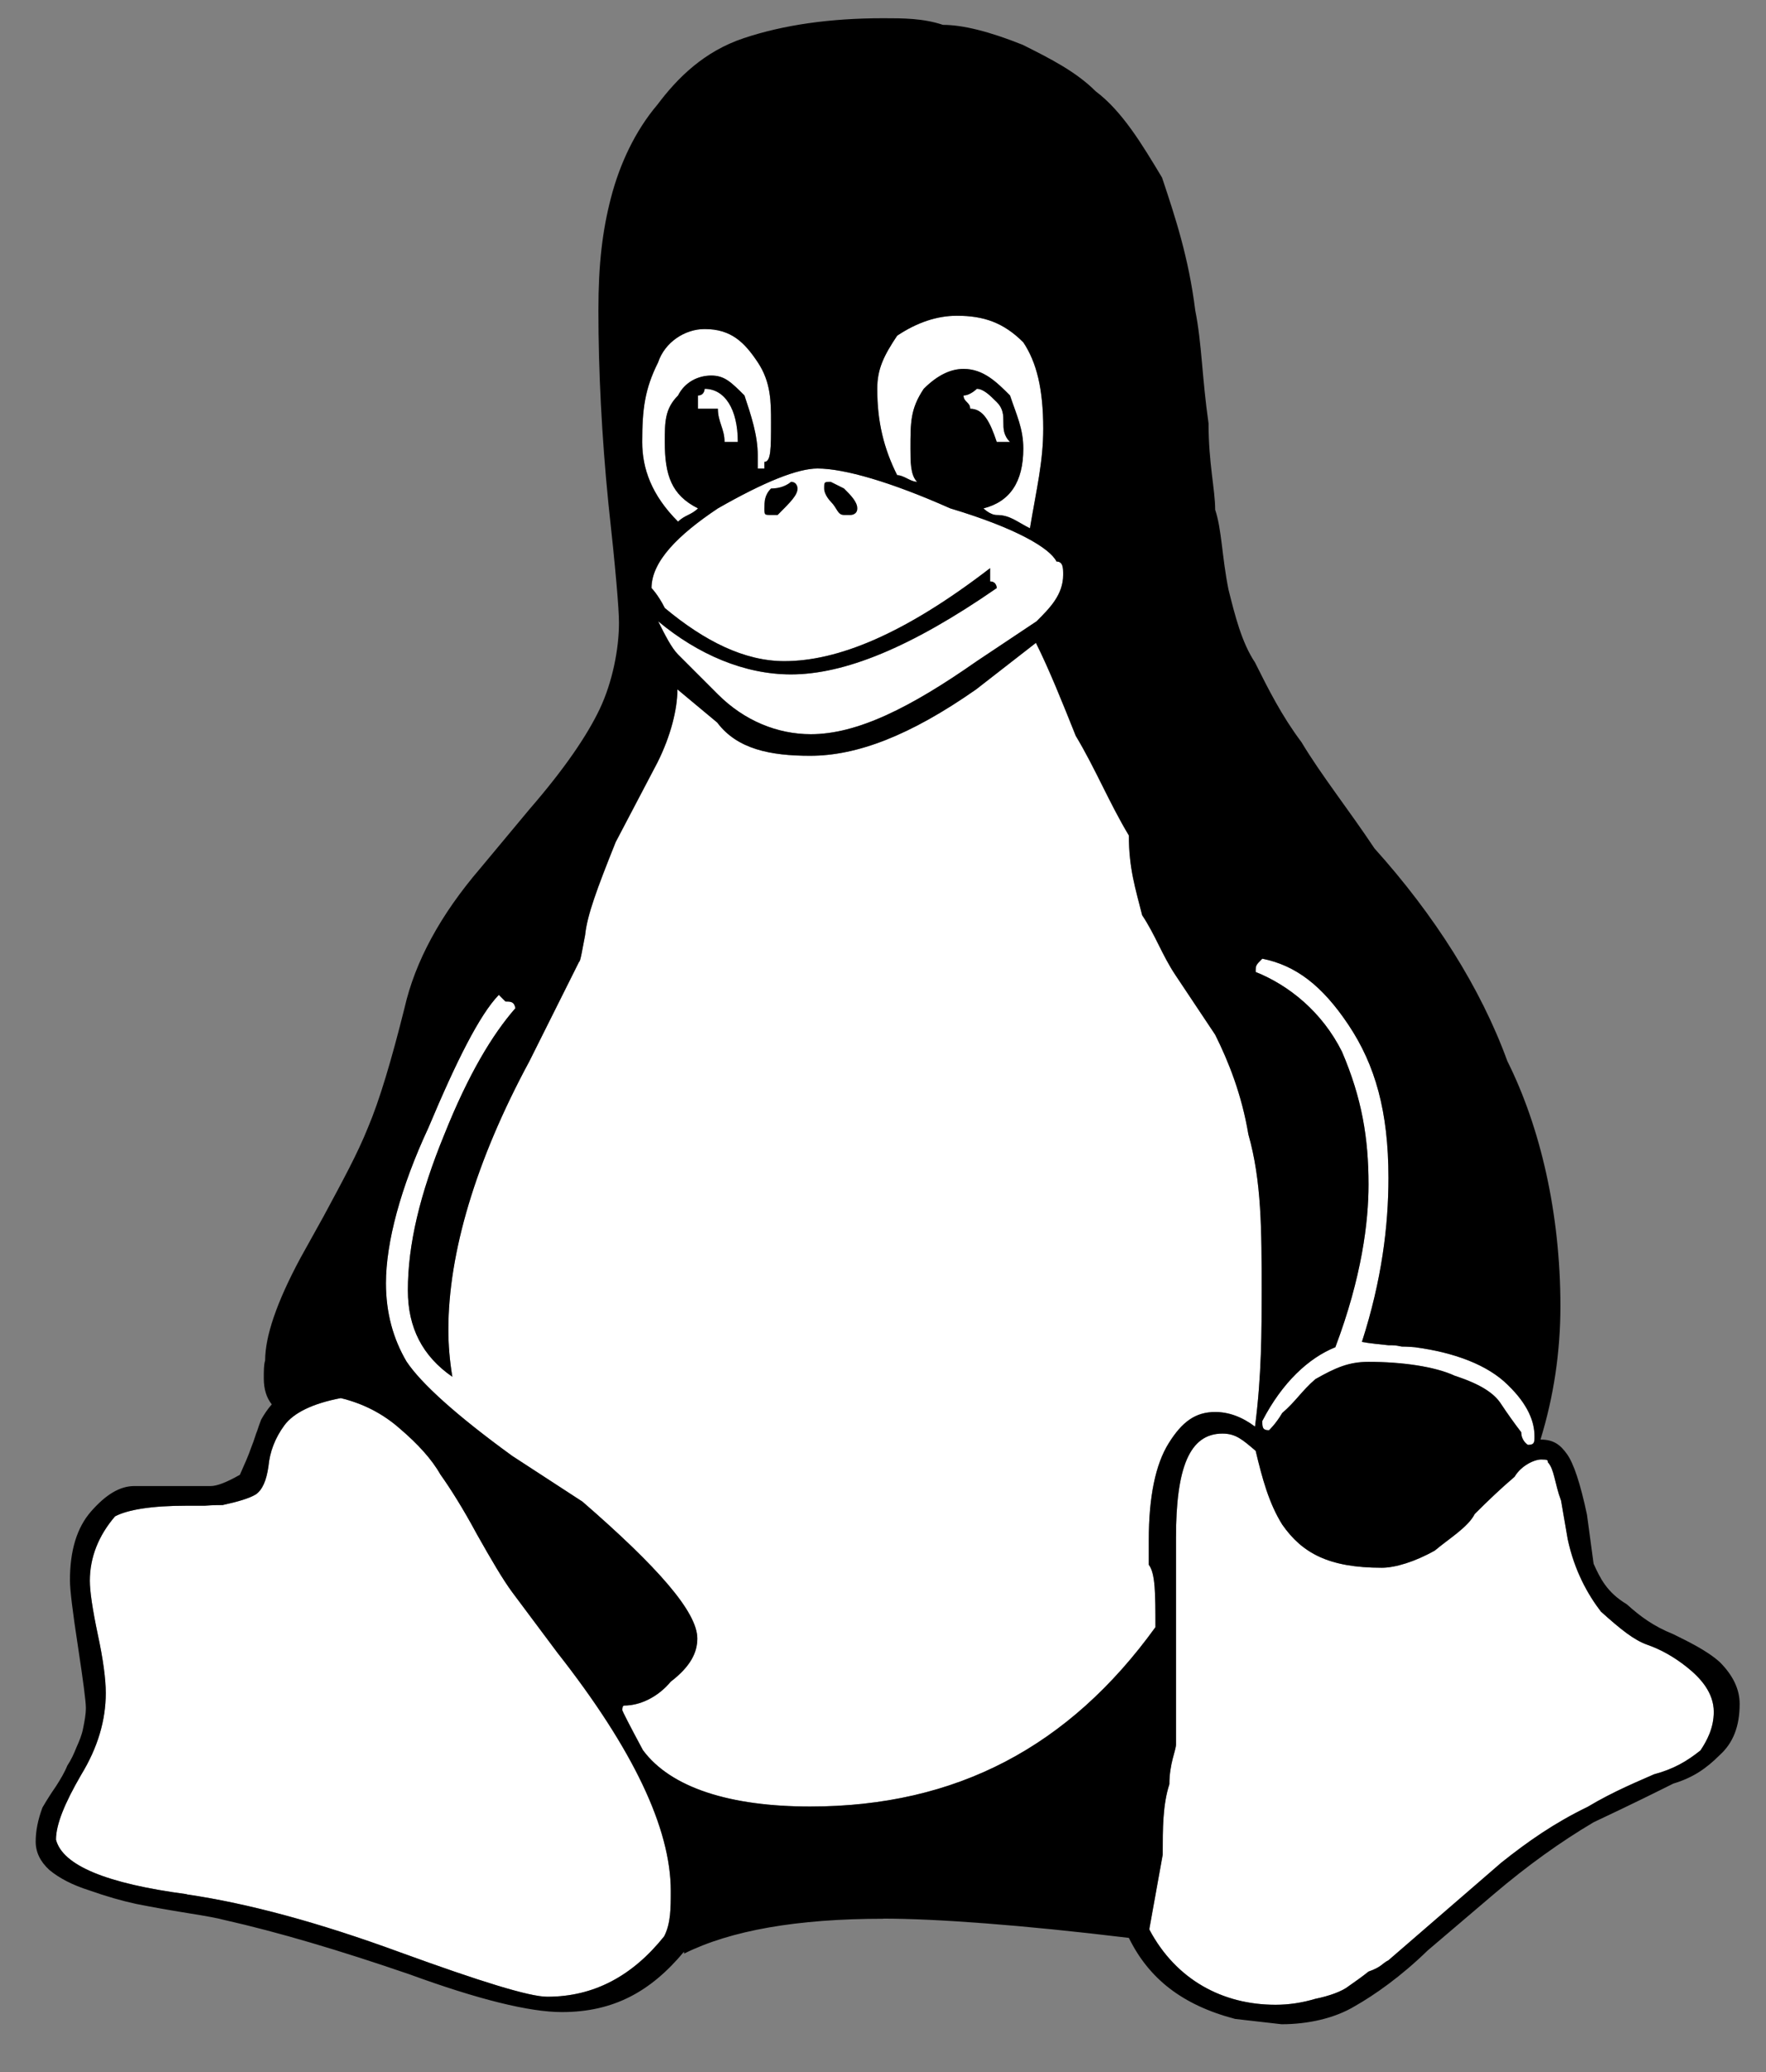
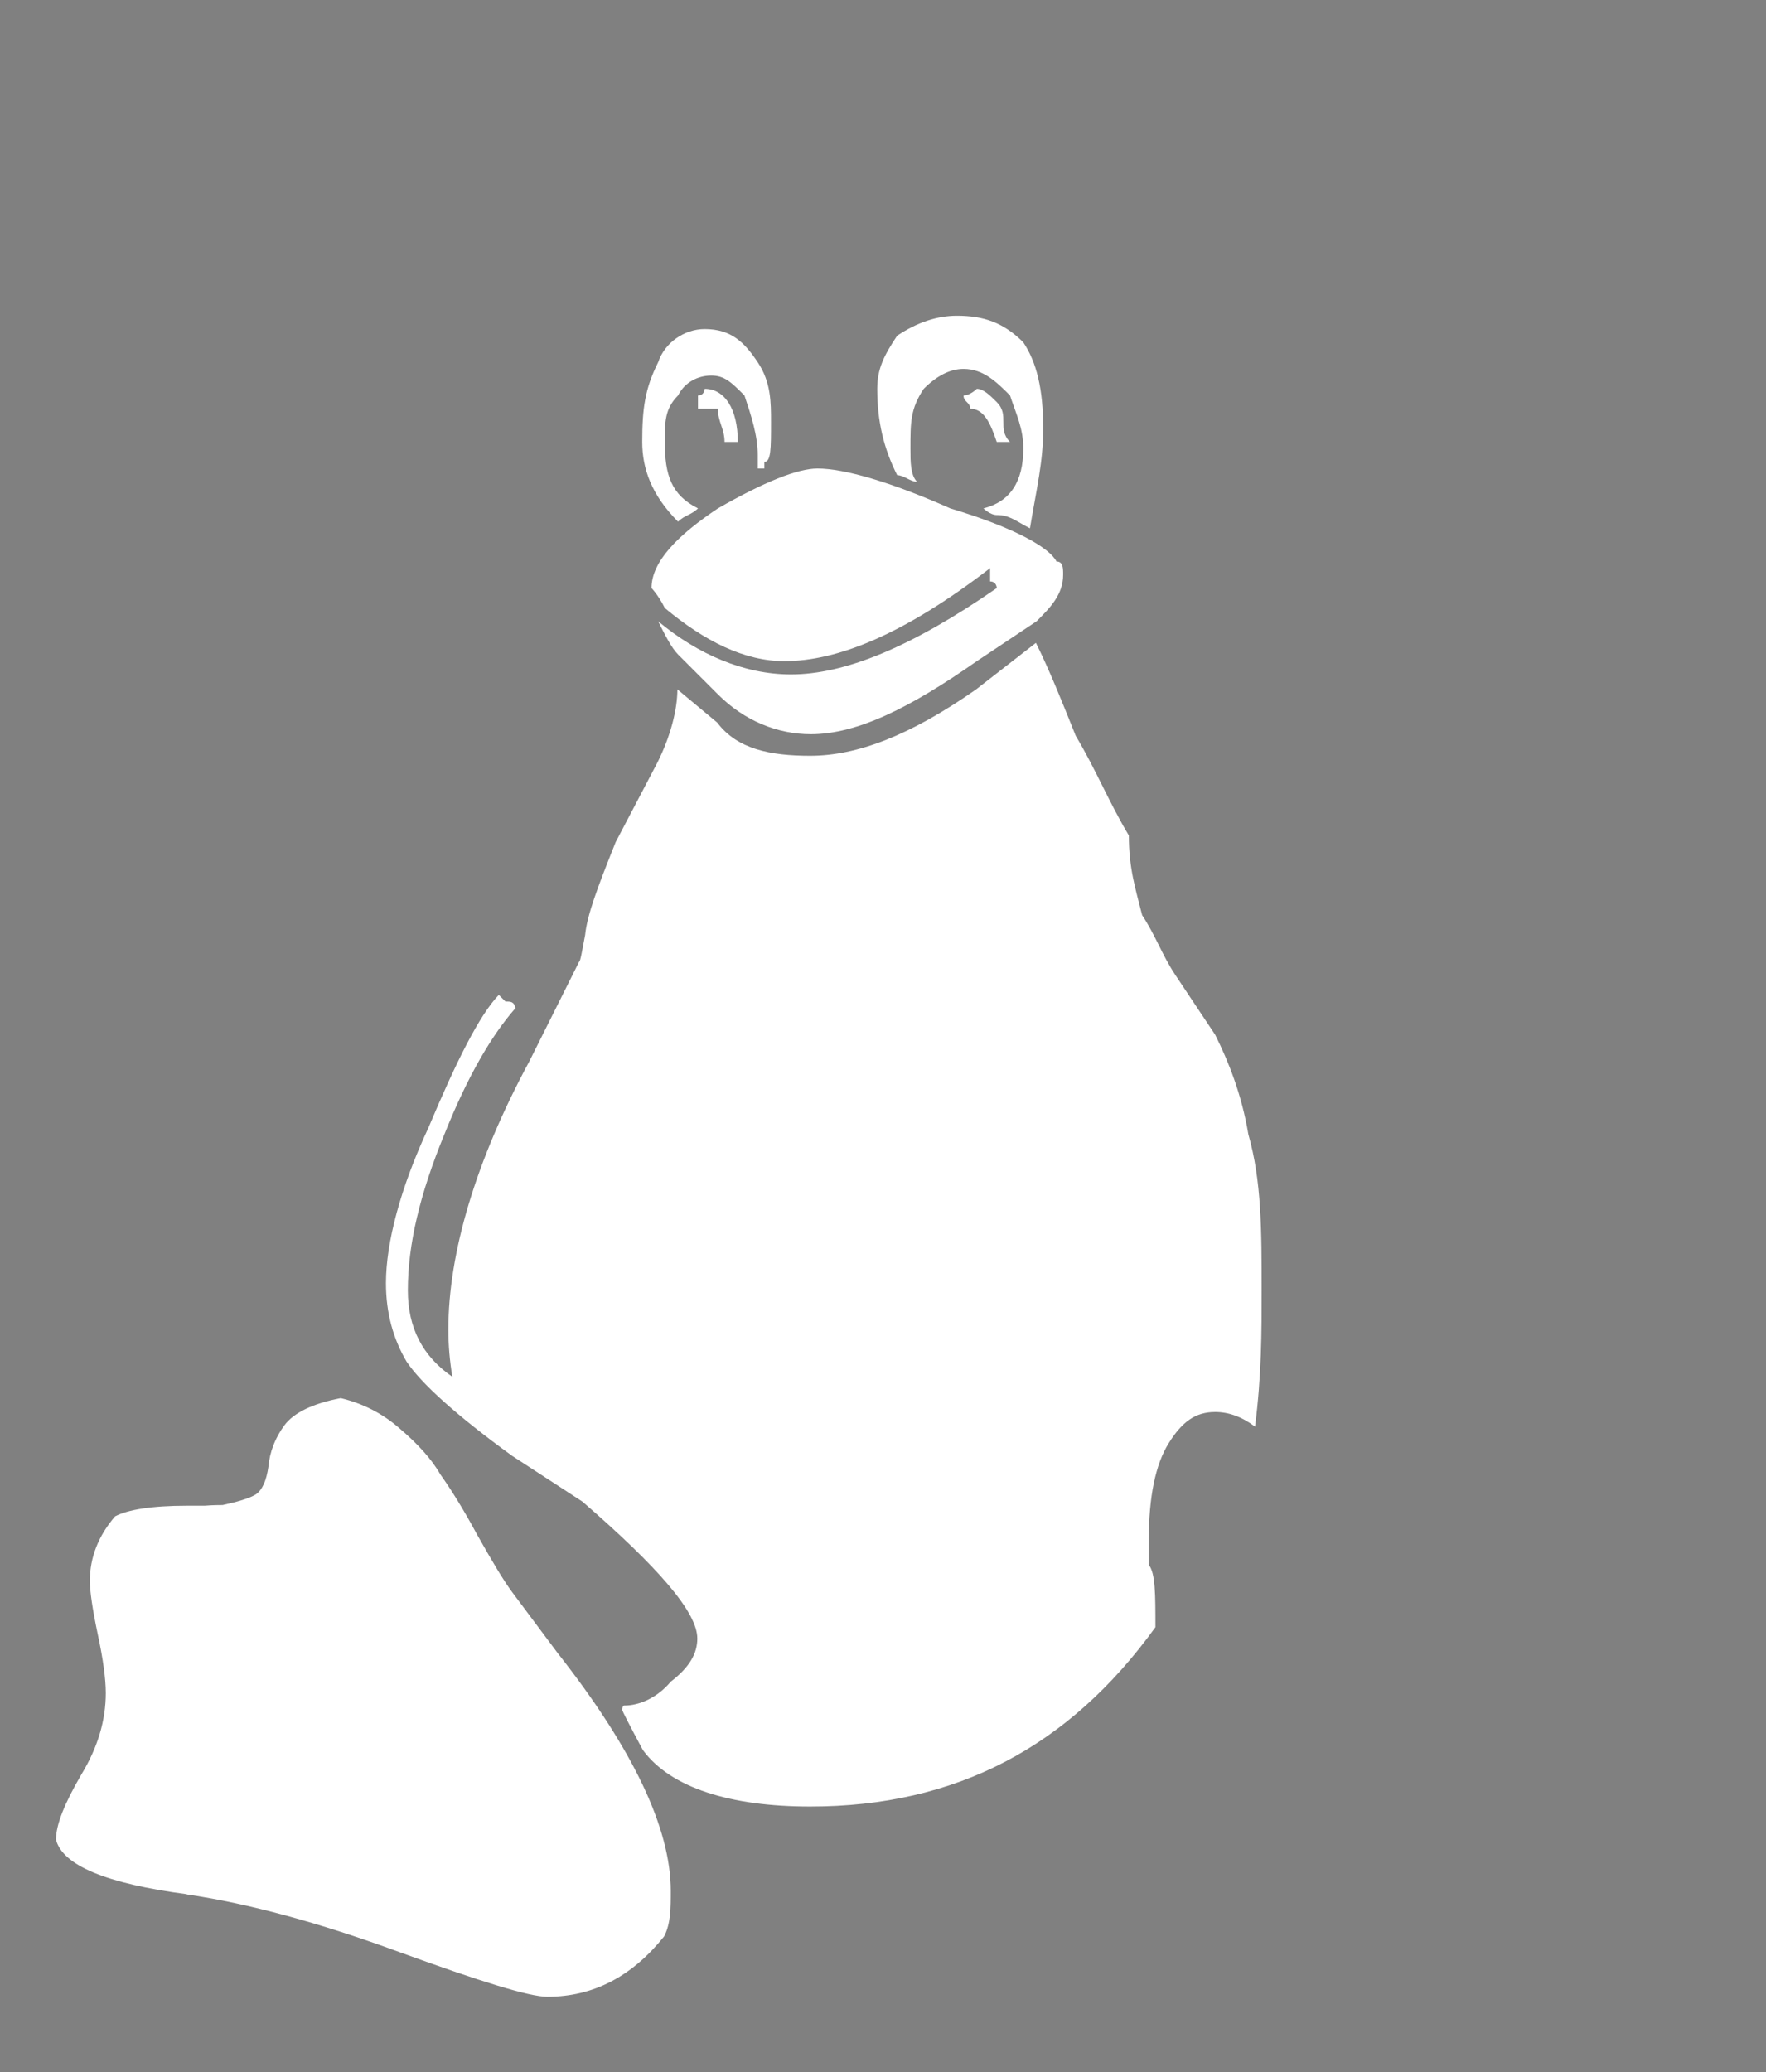
<svg xmlns="http://www.w3.org/2000/svg" xmlns:ns1="http://sodipodi.sourceforge.net/DTD/sodipodi-0.dtd" xmlns:ns2="http://www.inkscape.org/namespaces/inkscape" version="1.0" viewBox="0 0 266 312" id="svg1" ns1:docname="logo-linux.svg" ns2:export-filename="logo-linux.png" ns2:export-xdpi="96" ns2:export-ydpi="96" ns2:version="1.3.1 (91b66b0783, 2023-11-16)">
  <rect x="0" y="0" width="266" height="312" fill="#808080" stroke="none" />
  <defs id="defs1" />
  <ns1:namedview id="namedview1" pagecolor="#a4a4a4" bordercolor="#000000" borderopacity="0.25" ns2:showpageshadow="2" ns2:pageopacity="0.0" ns2:pagecheckerboard="0" ns2:deskcolor="#d1d1d1" ns2:export-bgcolor="#ffffff00" ns2:zoom="3.7596154" ns2:cx="131.52941" ns2:cy="150.41432" ns2:window-width="2046" ns2:window-height="1371" ns2:window-x="1394" ns2:window-y="32" ns2:window-maximized="0" ns2:current-layer="svg1" />
  <g id="g17" ns2:export-filename="logo-linux.svg" ns2:export-xdpi="96" ns2:export-ydpi="96">
    <g id="g15" style="display:inline;fill:#ffffff;fill-opacity:1" ns2:export-filename="logo-linux.svg" ns2:export-xdpi="96" ns2:export-ydpi="96">
-       <path style="fill:#ffffff;fill-opacity:1" d="m 184.133,215.844 c -5,0 -7,5.199 -7,15.699 v 31.1 c 0,0.9 -1,2.9 -1,6 -1,3.1 -1,6.622 -1,10.602 l -2,11.1 v 0.17 0.029 c 4,7.52 11,11.301 19,11.301 2,0 4,-0.3 6,-0.9 2,-0.4 4,-1.1 5,-1.9 1,-0.7 2,-1.399 3,-2.199 2,-0.7 2,-1.201 3,-1.701 l 17,-14.699 c 4,-3.19 8,-5.98 13,-8.4 4,-2.4 8,-4 10,-4.9 3,-0.8 5,-2 7,-3.6 1,-1.5 2,-3.399 2,-5.799 0,-2.9 -2,-5.101 -4,-6.701 -2,-1.6 -4,-2.7 -6,-3.4 -2,-0.7 -4,-2.3 -7,-5 -2,-2.6 -4,-6.198 -5,-10.898 l -1,-5.801 c -1,-2.7 -1,-4.701 -2,-5.801 0,-0.3 0,-0.398 -1,-0.398 -1,0 -3,0.9 -4,2.6 -2,1.7 -4,3.6 -6,5.6 -1,2 -4,3.8 -6,5.5 -3,1.7 -6,2.6 -8,2.6 -8,0 -12,-2.2 -15,-6.5 -2,-3.2 -3,-6.9 -4,-11.1 -2,-1.7 -3,-2.6 -5,-2.6 z" id="path15" />
      <path style="fill:#ffffff;fill-opacity:1" d="m 51.332,210.504 c -4.2,0.8 -7.1,2.2 -8.5,4.1 -1.4,1.9 -2.2,3.999 -2.4,6.199 -0.3,2.1 -0.9,3.501 -1.9,4.201 -1,0.6 -2.7,1.1 -5,1.6 -0.5,0 -1.399,-3.9e-4 -2.699,0.1 h -2.699 c -5.3,0 -8.901,0.6 -10.801,1.6 -2.5,2.9 -3.801,6.201 -3.801,9.701 0,1.6 0.401,4.3 1.201,8.1 0.8,3.7 1.199,6.699 1.199,8.799 0,4.1 -1.199,8.201 -3.699,12.301 -2.5,4.3 -3.801,7.499 -3.801,9.779 1,3.88 7.601,6.611 19.701,8.211 v 0.029 c 9.3,1.36 20,4.271 32.1,8.711 12.1,4.4 19.499,6.699 22.199,6.699 7,0 12.8,-3.1 17.6,-9.09 1,-1.94 1,-4.22 1,-6.84 0,-9.45 -5.7,-21.4 -17.1,-35.9 l -6.799,-9.1 c -1.4,-1.9 -3.101,-4.799 -5.301,-8.699 -2.1,-3.9 -4,-6.9 -5.5,-9 -1.3,-2.3 -3.4,-4.6 -6.1,-6.9 -2.6,-2.3 -5.6,-3.8 -8.9,-4.6 z" id="path14" />
-       <path style="fill:#ffffff;fill-opacity:1" d="m 190.133,144.344 c -1,1 -1,1 -1,2 5,2 10,6 13,12 3,7 4,13 4,20 0,5.6 -1,13.9 -5,24.5 -4,1.6 -8,5.3 -11,11.1 0,0.9 0,1.4 1,1.4 0,0 1,-0.9 2,-2.6 2,-1.7 3,-3.402 5,-5.102 3,-1.7 5,-2.6 8,-2.6 5,0 10,0.7 13,2.1 4,1.3 6,2.701 7,4.301 1,1.5 2,2.899 3,4.199 0,1.3 1,1.9 1,1.9 1,0 1,-0.399 1,-1.299 0,-2.2 -1,-4.801 -4,-7.701 -3,-3 -8,-4.899 -14,-5.699 -1,-0.1 -2,-0.1 -2,-0.1 -1,-0.2 -1,-0.201 -2,-0.201 -1,-0.1 -3,-0.3 -4,-0.5 3,-9.3 4,-17.499 4,-24.699 0,-10 -2,-17 -6,-23 -4,-6 -8,-9 -13,-10 z" id="path13" />
+       <path style="fill:#ffffff;fill-opacity:1" d="m 190.133,144.344 z" id="path13" />
      <path style="fill:#ffffff;fill-opacity:1" d="m 156.031,96.793 -9,7 c -10,7 -18,10 -25,10 -6,0 -11,-1 -14,-5 l -6,-5 c 0,3 -1,7 -3,11 l -6.299,12 c -2.8,7 -4.3,11 -4.6,14 -0.4,2 -0.7,4 -0.9,4 l -7.5,15 c -8.1,15 -12.201,28.9 -12.201,40.4 0,2.3 0.202,4.7 0.602,7.1 -4.5,-3.1 -6.701,-7.4 -6.701,-13 0,-6.9 1.8,-14.5 5.5,-23.5 3.6,-9 7.201,-15 10.701,-19 -0.2,-1 -0.7,-1 -1.5,-1 l -1,-1 c -2.9,3 -6.402,10 -10.602,20 -4.2,9 -6.398,17.3 -6.398,23.4 0,4.5 1.1,8.401 3.1,11.801 2.2,3.3 7.5,8.099 15.9,14.199 l 10.6,6.9 c 11.3,9.8 17.299,16.6 17.299,20.6 0,2.1 -1,4.2 -4,6.5 -2,2.4 -4.7,3.6 -7,3.6 -0.2,0 -0.299,0.201 -0.299,0.701 0,0.1 1,2.1 3.1,6 4.2,5.7 13.199,8.5 25.199,8.5 22,0 39,-9 52,-27 0,-5 0,-8.1 -1,-9.4 v -3.701 c 0,-6.5 1,-11.4 3,-14.6 2,-3.2 4,-4.699 7,-4.699 2,0 4,0.699 6,2.199 1,-7.7 1,-14.4 1,-20.4 0,-9.1 0,-16.6 -2,-23.6 -1,-6 -3,-11 -5,-15 l -6,-9 c -2,-3 -3,-6 -5,-9 -1,-4 -2,-7 -2,-12 -3,-5 -5,-10 -8,-15 -2,-5 -4,-10 -6,-14 z" id="path12" />
      <path style="fill:#ffffff;fill-opacity:1" d="m 125.133,72.543 2,1 c 1,1 2,2 2,3 0,1 -1,1 -1,1 h -1 c -1,0 -1,-1 -2,-2 0,0 -1,-1 -1,-2 0,-1 0,-1 1,-1 z" id="path11" />
      <path style="fill:#ffffff;fill-opacity:1" d="m 119.133,72.543 c 1,0 1,1 1,1 0,1 -1,2 -3,4 h -1 c -1,0 -1,-10e-7 -1,-1 0,-1 0,-2 1,-3 2,0 3,-1 3,-1 z" id="path10" />
      <path style="fill:#ffffff;fill-opacity:1" d="m 123.133,70.543 c -3,0 -8,2 -15,6 -6,4 -10,8 -10,12 0,0 1,1 2,3 6,5 12,8 18,8 8,0 18,-4 31,-14 v 2 c 1,0 1,1 1,1 -13,9 -23,13 -31,13 -7,0 -14,-3 -20,-8 1,2 2,4 3,5 l 6,6 c 4,4 9,6 14,6 7,0 15,-4 25,-11 l 9,-6 c 2,-2 4,-4 4,-7 0,-1 0,-2 -1,-2 -1,-2 -6,-5 -16,-8 -9,-4 -16,-6 -20,-6 z" id="path9" />
      <path style="fill:#ffffff;fill-opacity:1" d="m 147.133,58.543 c 0,0 -1,1 -2,1 0,1 1,1 1,2 2,0 3,2 4,5 h 2 c -1,-1 -1,-2 -1,-3 0,-1 0,-2 -1,-3 -1,-1 -2,-2 -3,-2 z" id="path8" />
      <path style="fill:#ffffff;fill-opacity:1" d="m 106.133,58.543 c 0,0 0,1 -1,1 v 2 h 3 c 0,2 1,3 1,5 h 2 c 0,-5 -2,-8 -5,-8 z" id="path7" />
      <path style="fill:#ffffff;fill-opacity:1" d="m 106.133,49.543 c -3,0 -6,2 -7,5 -2,4 -2.4,7 -2.4,12 0,4 1.4,8 5.4,12 1,-1 2,-1 3,-2 -4,-2 -5,-5 -5,-10 0,-3 0,-5 2,-7 1,-2 3,-3 5,-3 2,0 3,1 5,3 1,3 2,6 2,9 v 2 h 1 v -1 c 1,0 1,-2 1,-6 0,-3 0,-6 -2,-9 -2,-3 -4,-5 -8,-5 z" id="path6" />
      <path style="fill:#ffffff;fill-opacity:1" d="m 144.133,47.543 c -3,0 -6,1 -9,3 -2,3 -3,5 -3,8 0,5 1,9 3,13 1,0 2,1 3,1 -1,-1 -1,-3 -1,-5 0,-4 0,-6 2,-9 2,-2 4,-3 6,-3 3,0 5,2 7,4 1,3 2,5 2,8 0,5 -2,8 -6,9 0,0 1,1 2,1 2,0 3,1 5,2 1,-6 2,-10 2,-15 0,-6 -1,-10 -3,-13 -3,-3 -6,-4 -10,-4 z" id="path5" />
    </g>
-     <path d="m 129.132,76.543 c 0,1 -1,1 -1,1 h -1 c -1,0 -1,-1 -2,-2 0,0 -1,-1 -1,-2 0,-1 0,-1 1,-1 l 2,1 c 1,1 2,2 2,3 m -18,-10 c 0,-5 -2,-8 -5,-8 0,0 0,1 -1,1 v 2 h 3 c 0,2 1,3 1,5 h 2 m 35,-5 c 2,0 3,2 4,5 h 2 c -1,-1 -1,-2 -1,-3 0,-1 0,-2 -1,-3 -1,-1 -2,-2 -3,-2 0,0 -1,1 -2,1 0,1 1,1 1,2 m -30,16 c -1,0 -1,0 -1,-1 0,-1 0,-2 1,-3 2,0 3,-1 3,-1 1,0 1,1 1,1 0,1 -1,2 -3,4 h -1 m -11,-1 c -4,-2 -5,-5 -5,-10 0,-3 0,-5 2,-7 1,-2 3,-3 5,-3 2,0 3,1 5,3 1,3 2,6 2,9 v 2 h 1 v -1 c 1,0 1,-2 1,-6 0,-3 0,-6 -2,-9 -2,-3 -4,-5 -8,-5 -3,0 -6,2 -7,5 -2,4 -2.4,7 -2.4,12 0,4 1.4,8 5.4,12 1,-1 2,-1 3,-2 m 125,141 c 1,0 1,-0.4 1,-1.3 0,-2.2 -1,-4.8 -4,-7.7 -3,-3 -8,-4.9 -14,-5.7 -1,-0.1 -2,-0.1 -2,-0.1 -1,-0.2 -1,-0.2 -2,-0.2 -1,-0.1 -3,-0.3 -4,-0.5 3,-9.3 4,-17.5 4,-24.7 0,-10 -2,-17 -6,-23 -4,-6 -8,-9 -13,-10 -1,1 -1,1 -1,2 5,2 10,6 13,12 3,7 4,13 4,20 0,5.6 -1,13.9 -5,24.5 -4,1.6 -8,5.3 -11,11.1 0,0.9 0,1.4 1,1.4 0,0 1,-0.9 2,-2.6 2,-1.7 3,-3.4 5,-5.1 3,-1.7 5,-2.6 8,-2.6 5,0 10,0.7 13,2.1 4,1.3 6,2.7 7,4.3 1,1.5 2,2.9 3,4.2 0,1.3 1,1.9 1,1.9 m -92,-145 c -1,-1 -1,-3 -1,-5 0,-4 0,-6 2,-9 2,-2 4,-3 6,-3 3,0 5,2 7,4 1,3 2,5 2,8 0,5 -2,8 -6,9 0,0 1,1 2,1 2,0 3,1 5,2 1,-6 2,-10 2,-15 0,-6 -1,-10 -3,-13 -3,-3 -6,-4 -10,-4 -3,0 -6,1 -9,3 -2,3 -3,5 -3,8 0,5 1,9 3,13 1,0 2,1 3,1 m 12,16 c -13,9 -23,13 -31,13 -7,0 -14,-3 -20,-8 1,2 2,4 3,5 l 6,6 c 4,4 9,6 14,6 7,0 15,-4 25,-11 l 9,-6 c 2,-2 4,-4 4,-7 0,-1 0,-2 -1,-2 -1,-2 -6,-5 -16,-8 -9,-4 -16,-6 -20,-6 -3,0 -8,2 -15,6 -6,4 -10,8 -10,12 0,0 1,1 2,3 6,5 12,8 18,8 8,0 18,-4 31,-14 v 2 c 1,0 1,1 1,1 m 23,202 c 4,7.52 11,11.3 19,11.3 2,0 4,-0.3 6,-0.9 2,-0.4 4,-1.1 5,-1.9 1,-0.7 2,-1.4 3,-2.2 2,-0.7 2,-1.2 3,-1.7 l 17,-14.7 c 4,-3.19 8,-5.98 13,-8.4 4,-2.4 8,-4 10,-4.9 3,-0.8 5,-2 7,-3.6 1,-1.5 2,-3.4 2,-5.8 0,-2.9 -2,-5.1 -4,-6.7 -2,-1.6 -4,-2.7 -6,-3.4 -2,-0.7 -4,-2.3 -7,-5 -2,-2.6 -4,-6.2 -5,-10.9 l -1,-5.8 c -1,-2.7 -1,-4.7 -2,-5.8 0,-0.3 0,-0.4 -1,-0.4 -1,0 -3,0.9 -4,2.6 -2,1.7 -4,3.6 -6,5.6 -1,2 -4,3.8 -6,5.5 -3,1.7 -6,2.6 -8,2.6 -8,0 -12,-2.2 -15,-6.5 -2,-3.2 -3,-6.9 -4,-11.1 -2,-1.7 -3,-2.6 -5,-2.6 -5,0 -7,5.2 -7,15.7 v 31.1 c 0,0.9 -1,2.9 -1,6 -1,3.1 -1,6.62 -1,10.6 l -2,11.1 v 0.17 m -145,-5.29 c 9.3,1.36 20,4.27 32.1,8.71 12.1,4.4 19.5,6.7 22.2,6.7 7,0 12.8,-3.1 17.6,-9.09 1,-1.94 1,-4.22 1,-6.84 0,-9.45 -5.7,-21.4 -17.1,-35.9 l -6.8,-9.1 c -1.4,-1.9 -3.1,-4.8 -5.3,-8.7 -2.1,-3.9 -4,-6.9 -5.5,-9 -1.3,-2.3 -3.4,-4.6 -6.1,-6.9 -2.6,-2.3 -5.6,-3.8 -8.9,-4.6 -4.2,0.8 -7.1,2.2 -8.5,4.1 -1.4,1.9 -2.2,4 -2.4,6.2 -0.3,2.1 -0.9,3.5 -1.9,4.2 -1,0.6 -2.7,1.1 -5,1.6 -0.5,0 -1.4,0 -2.7,0.1 h -2.7 c -5.3,0 -8.9,0.6 -10.8,1.6 -2.5,2.9 -3.8,6.2 -3.8,9.7 0,1.6 0.4,4.3 1.2,8.1 0.8,3.7 1.2,6.7 1.2,8.8 0,4.1 -1.2,8.2 -3.7,12.3 -2.5,4.3 -3.8,7.5 -3.8,9.78 1,3.88 7.6,6.61 19.7,8.21 m 33.3,-90.9 c 0,-6.9 1.8,-14.5 5.5,-23.5 3.6,-9 7.2,-15 10.7,-19 -0.2,-1 -0.7,-1 -1.5,-1 l -1,-1 c -2.9,3 -6.4,10 -10.6,20 -4.2,9 -6.4,17.3 -6.4,23.4 0,4.5 1.1,8.4 3.1,11.8 2.2,3.3 7.5,8.1 15.9,14.2 l 10.6,6.9 c 11.3,9.8 17.3,16.6 17.3,20.6 0,2.1 -1,4.2 -4,6.5 -2,2.4 -4.7,3.6 -7,3.6 -0.2,0 -0.3,0.2 -0.3,0.7 0,0.1 1,2.1 3.1,6 4.2,5.7 13.2,8.5 25.2,8.5 22,0 39,-9 52,-27 0,-5 0,-8.1 -1,-9.4 v -3.7 c 0,-6.5 1,-11.4 3,-14.6 2,-3.2 4,-4.7 7,-4.7 2,0 4,0.7 6,2.2 1,-7.7 1,-14.4 1,-20.4 0,-9.1 0,-16.6 -2,-23.6 -1,-6 -3,-11 -5,-15 l -6,-9 c -2,-3 -3,-6 -5,-9 -1,-4 -2,-7 -2,-12 -3,-5 -5,-10 -8,-15 -2,-5 -4,-10 -6,-14 l -9,7 c -10,7 -18,10 -25,10 -6,0 -11,-1 -14,-5 l -6,-5 c 0,3 -1,7 -3,11 l -6.3,12 c -2.8,7 -4.3,11 -4.6,14 -0.4,2 -0.7,4 -0.9,4 l -7.5,15 c -8.1,15 -12.2,28.9 -12.2,40.4 0,2.3 0.2,4.7 0.6,7.1 -4.5,-3.1 -6.7,-7.4 -6.7,-13 m 71.6,94.6 c -13,0 -23,1.76 -30,5.25 v -0.3 c -5,6 -10.6,9.1 -18.4,9.1 -4.9,0 -12.6,-1.9 -23,-5.7 -10.5,-3.6 -19.8,-6.36 -27.9,-8.18 -0.8,-0.23 -2.6,-0.57 -5.5,-1.03 -2.8,-0.45 -5.4,-0.91 -7.7,-1.37 -2.1,-0.45 -4.5,-1.13 -7.1,-2.05 -2.5,-0.79 -4.5,-1.82 -6,-3.07 -1.38,-1.26 -2.06,-2.68 -2.06,-4.27 0,-1.6 0.34,-3.31 1.02,-5.13 0.64,-1.1 1.34,-2.2 2.04,-3.2 0.7,-1.1 1.3,-2.1 1.7,-3.1 0.6,-0.9 1,-1.8 1.4,-2.8 0.4,-0.9 0.8,-1.8 1,-2.9 0.2,-1 0.4,-2 0.4,-3 0,-1 -0.4,-4 -1.2,-9.3 -0.8,-5.2 -1.2,-8.5 -1.2,-9.9 0,-4.4 1,-7.9 3.2,-10.4 2.2,-2.5 4.3,-3.8 6.5,-3.8 h 11.5 c 0.9,0 2.3,-0.5 4.4,-1.7 0.7,-1.6 1.3,-2.9 1.7,-4.1 0.5,-1.2 0.7,-2.1 0.9,-2.5 0.2,-0.6 0.4,-1.2 0.6,-1.7 0.4,-0.7 0.9,-1.5 1.6,-2.3 -0.8,-1 -1.2,-2.3 -1.2,-3.9 0,-1.1 0,-2.1 0.2,-2.7 0,-3.6 1.7,-8.7 5.3,-15.4 l 3.5,-6.3 c 2.9,-5.4 5.1,-9.4 6.7,-13.4 1.7,-4 3.5,-10 5.5,-18 1.6,-7 5.4,-14 11.4,-21 l 7.5,-9 c 5.2,-6 8.6,-11 10.5,-15 1.9,-4 2.9,-9 2.9,-13 0,-2 -0.5,-8 -1.6,-18 -1,-10 -1.5,-20 -1.5,-29 0,-7 0.6,-12 1.9,-17 1.3,-5 3.6,-10 7,-14 3,-4 7,-8 13,-10 6,-2 13,-3 21,-3 3,0 6,0 9,1 3,0 7,1 12,3 4,2 8,4 11,7 4,3 7,8 10,13 2,6 4,12 5,20 1,5 1,10 2,17 0,6 1,10 1,13 1,3 1,7 2,12 1,4 2,8 4,11 2,4 4,8 7,12 3,5 7,10 11,16 9,10 16,21 20,32 5,10 8,23 8,36.9 0,6.9 -1,13.6 -3,20.1 2,0 3,0.8 4,2.2 1,1.4 2,4.4 3,9.1 l 1,7.4 c 1,2.2 2,4.3 5,6.1 2,1.8 4,3.3 7,4.5 2,1 5,2.4 7,4.2 2,2 3,4.1 3,6.3 0,3.4 -1,5.9 -3,7.7 -2,2 -4,3.4 -7,4.3 -2,1 -6,3 -12,5.82 -5,2.96 -10,6.55 -15,10.8 l -10,8.51 c -4,3.9 -8,6.7 -11,8.4 -3,1.8 -7,2.7 -11,2.7 l -7,-0.8 c -8,-2.1 -13,-6.1 -16,-12.2 -16,-1.94 -29,-2.9 -37,-2.9" id="path4" style="display:inline;fill:#000000;fill-opacity:1" />
  </g>
</svg>